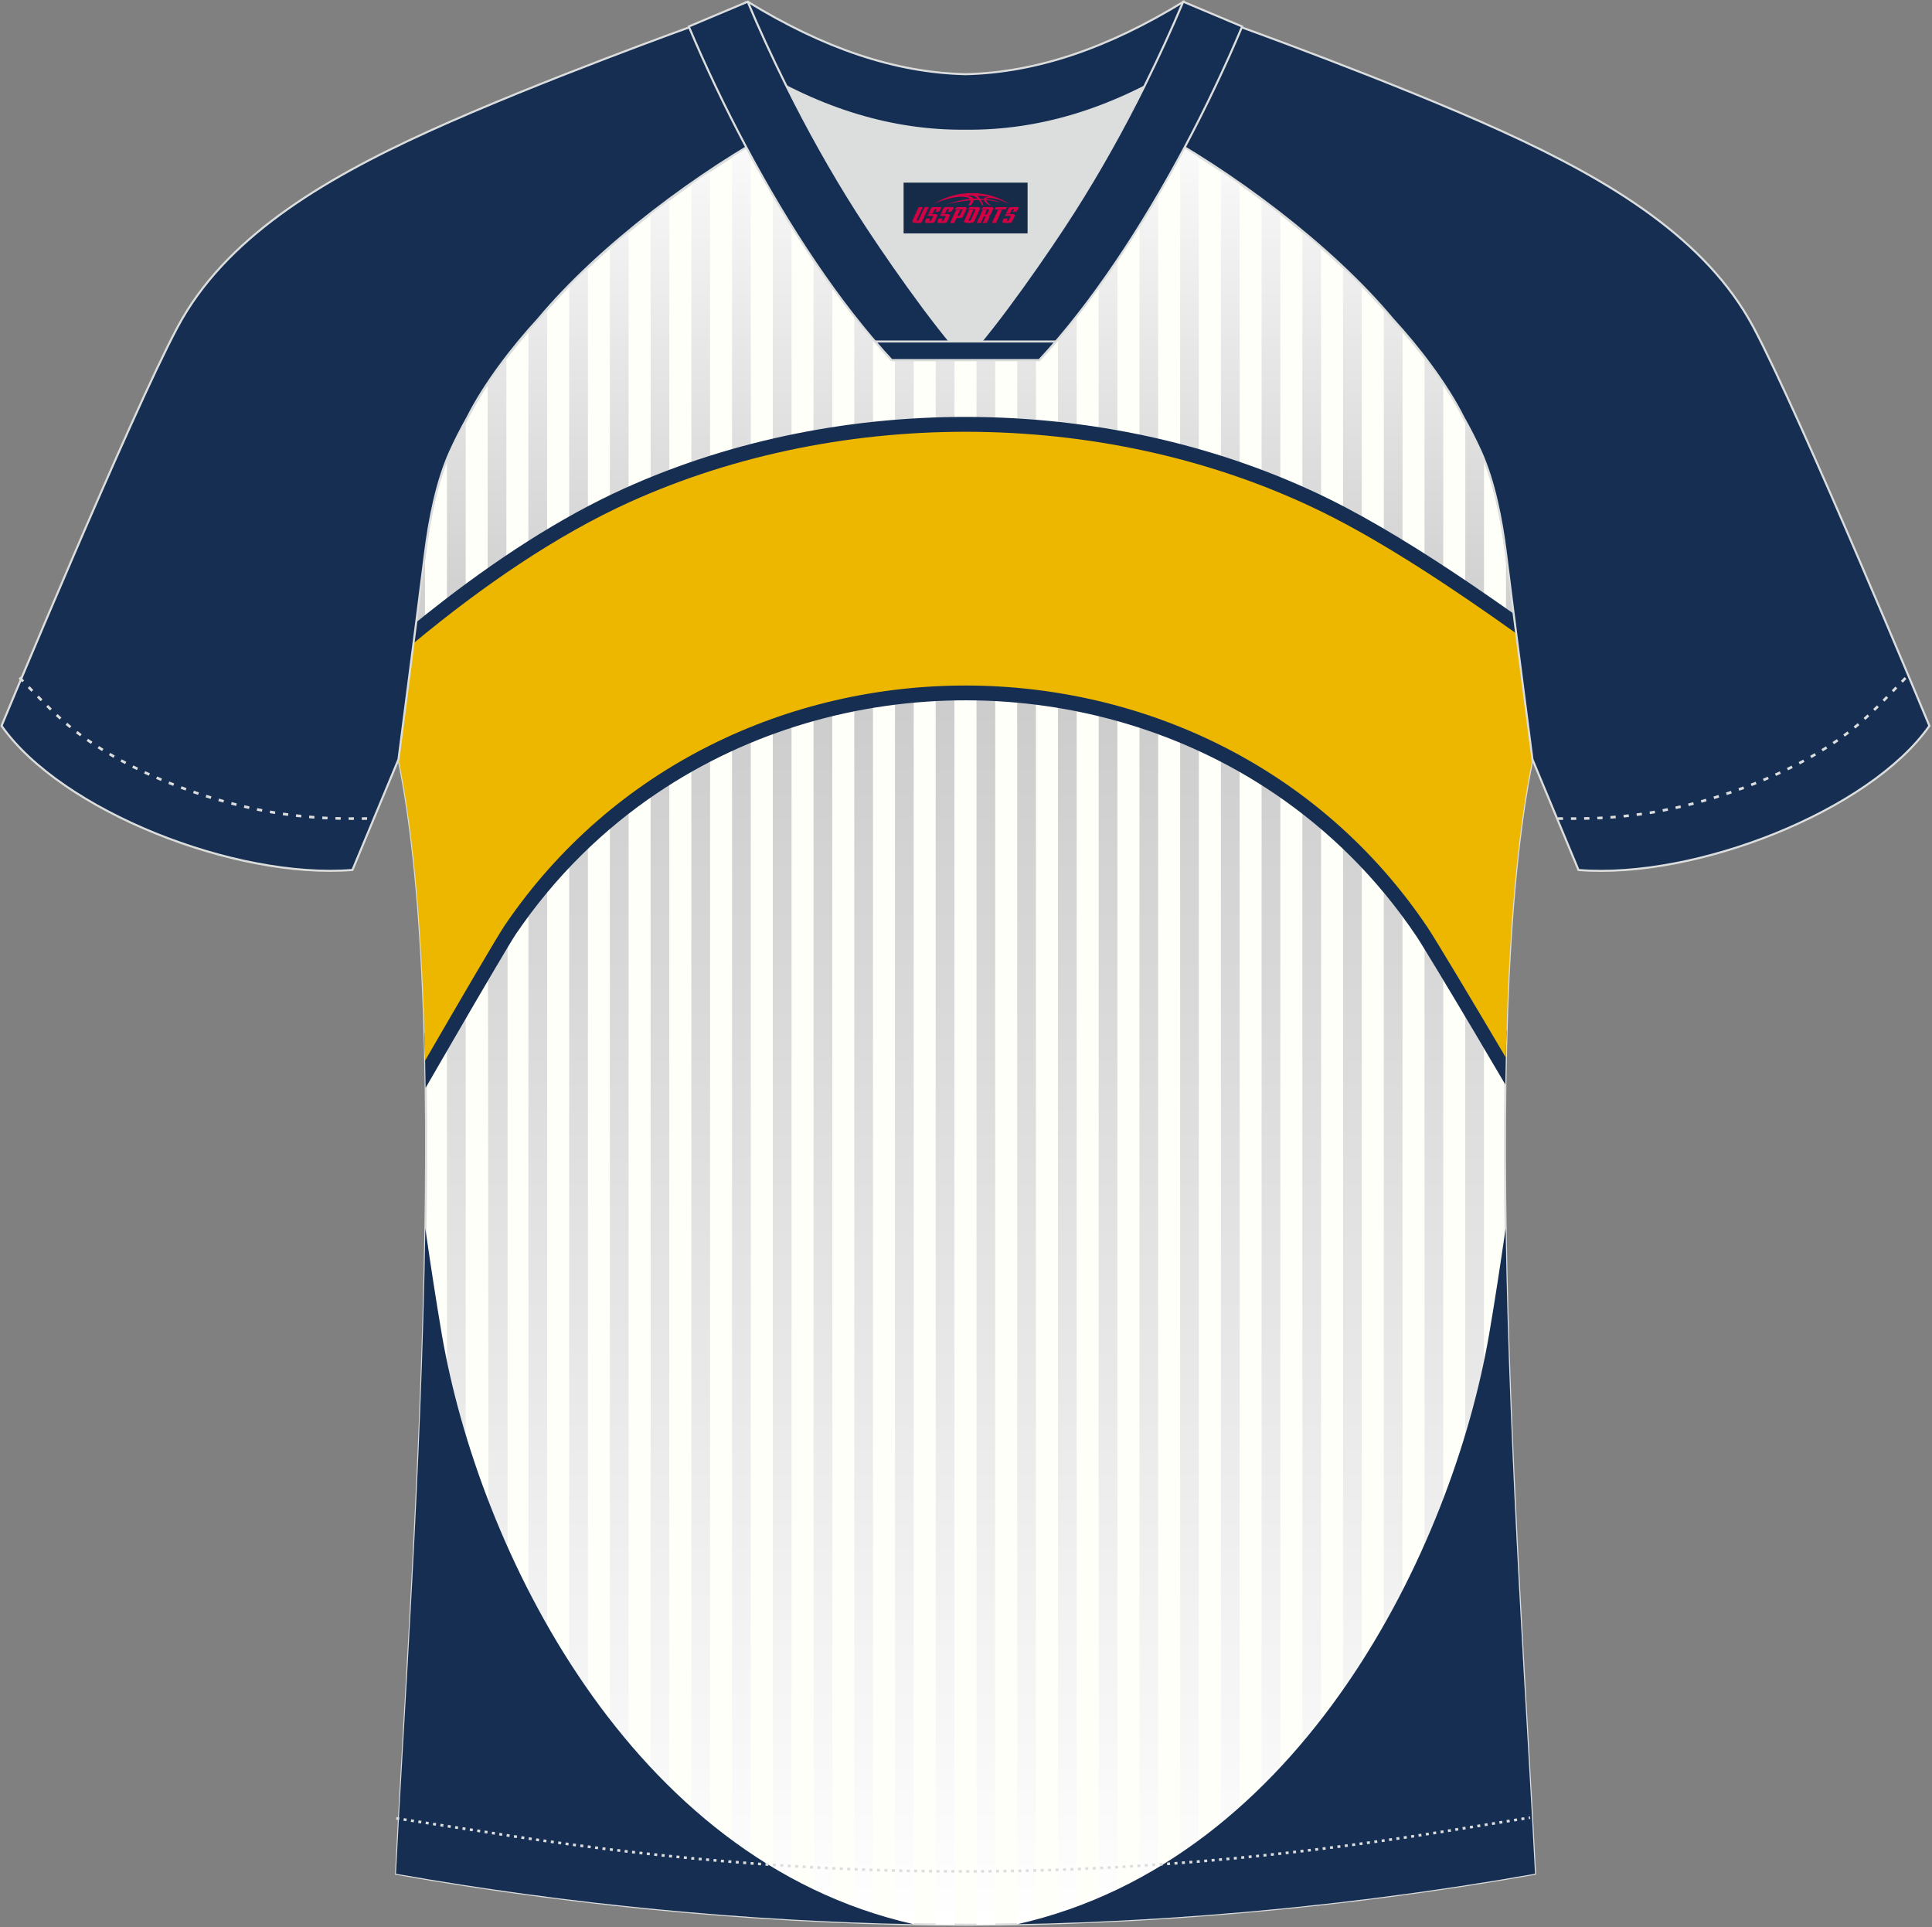
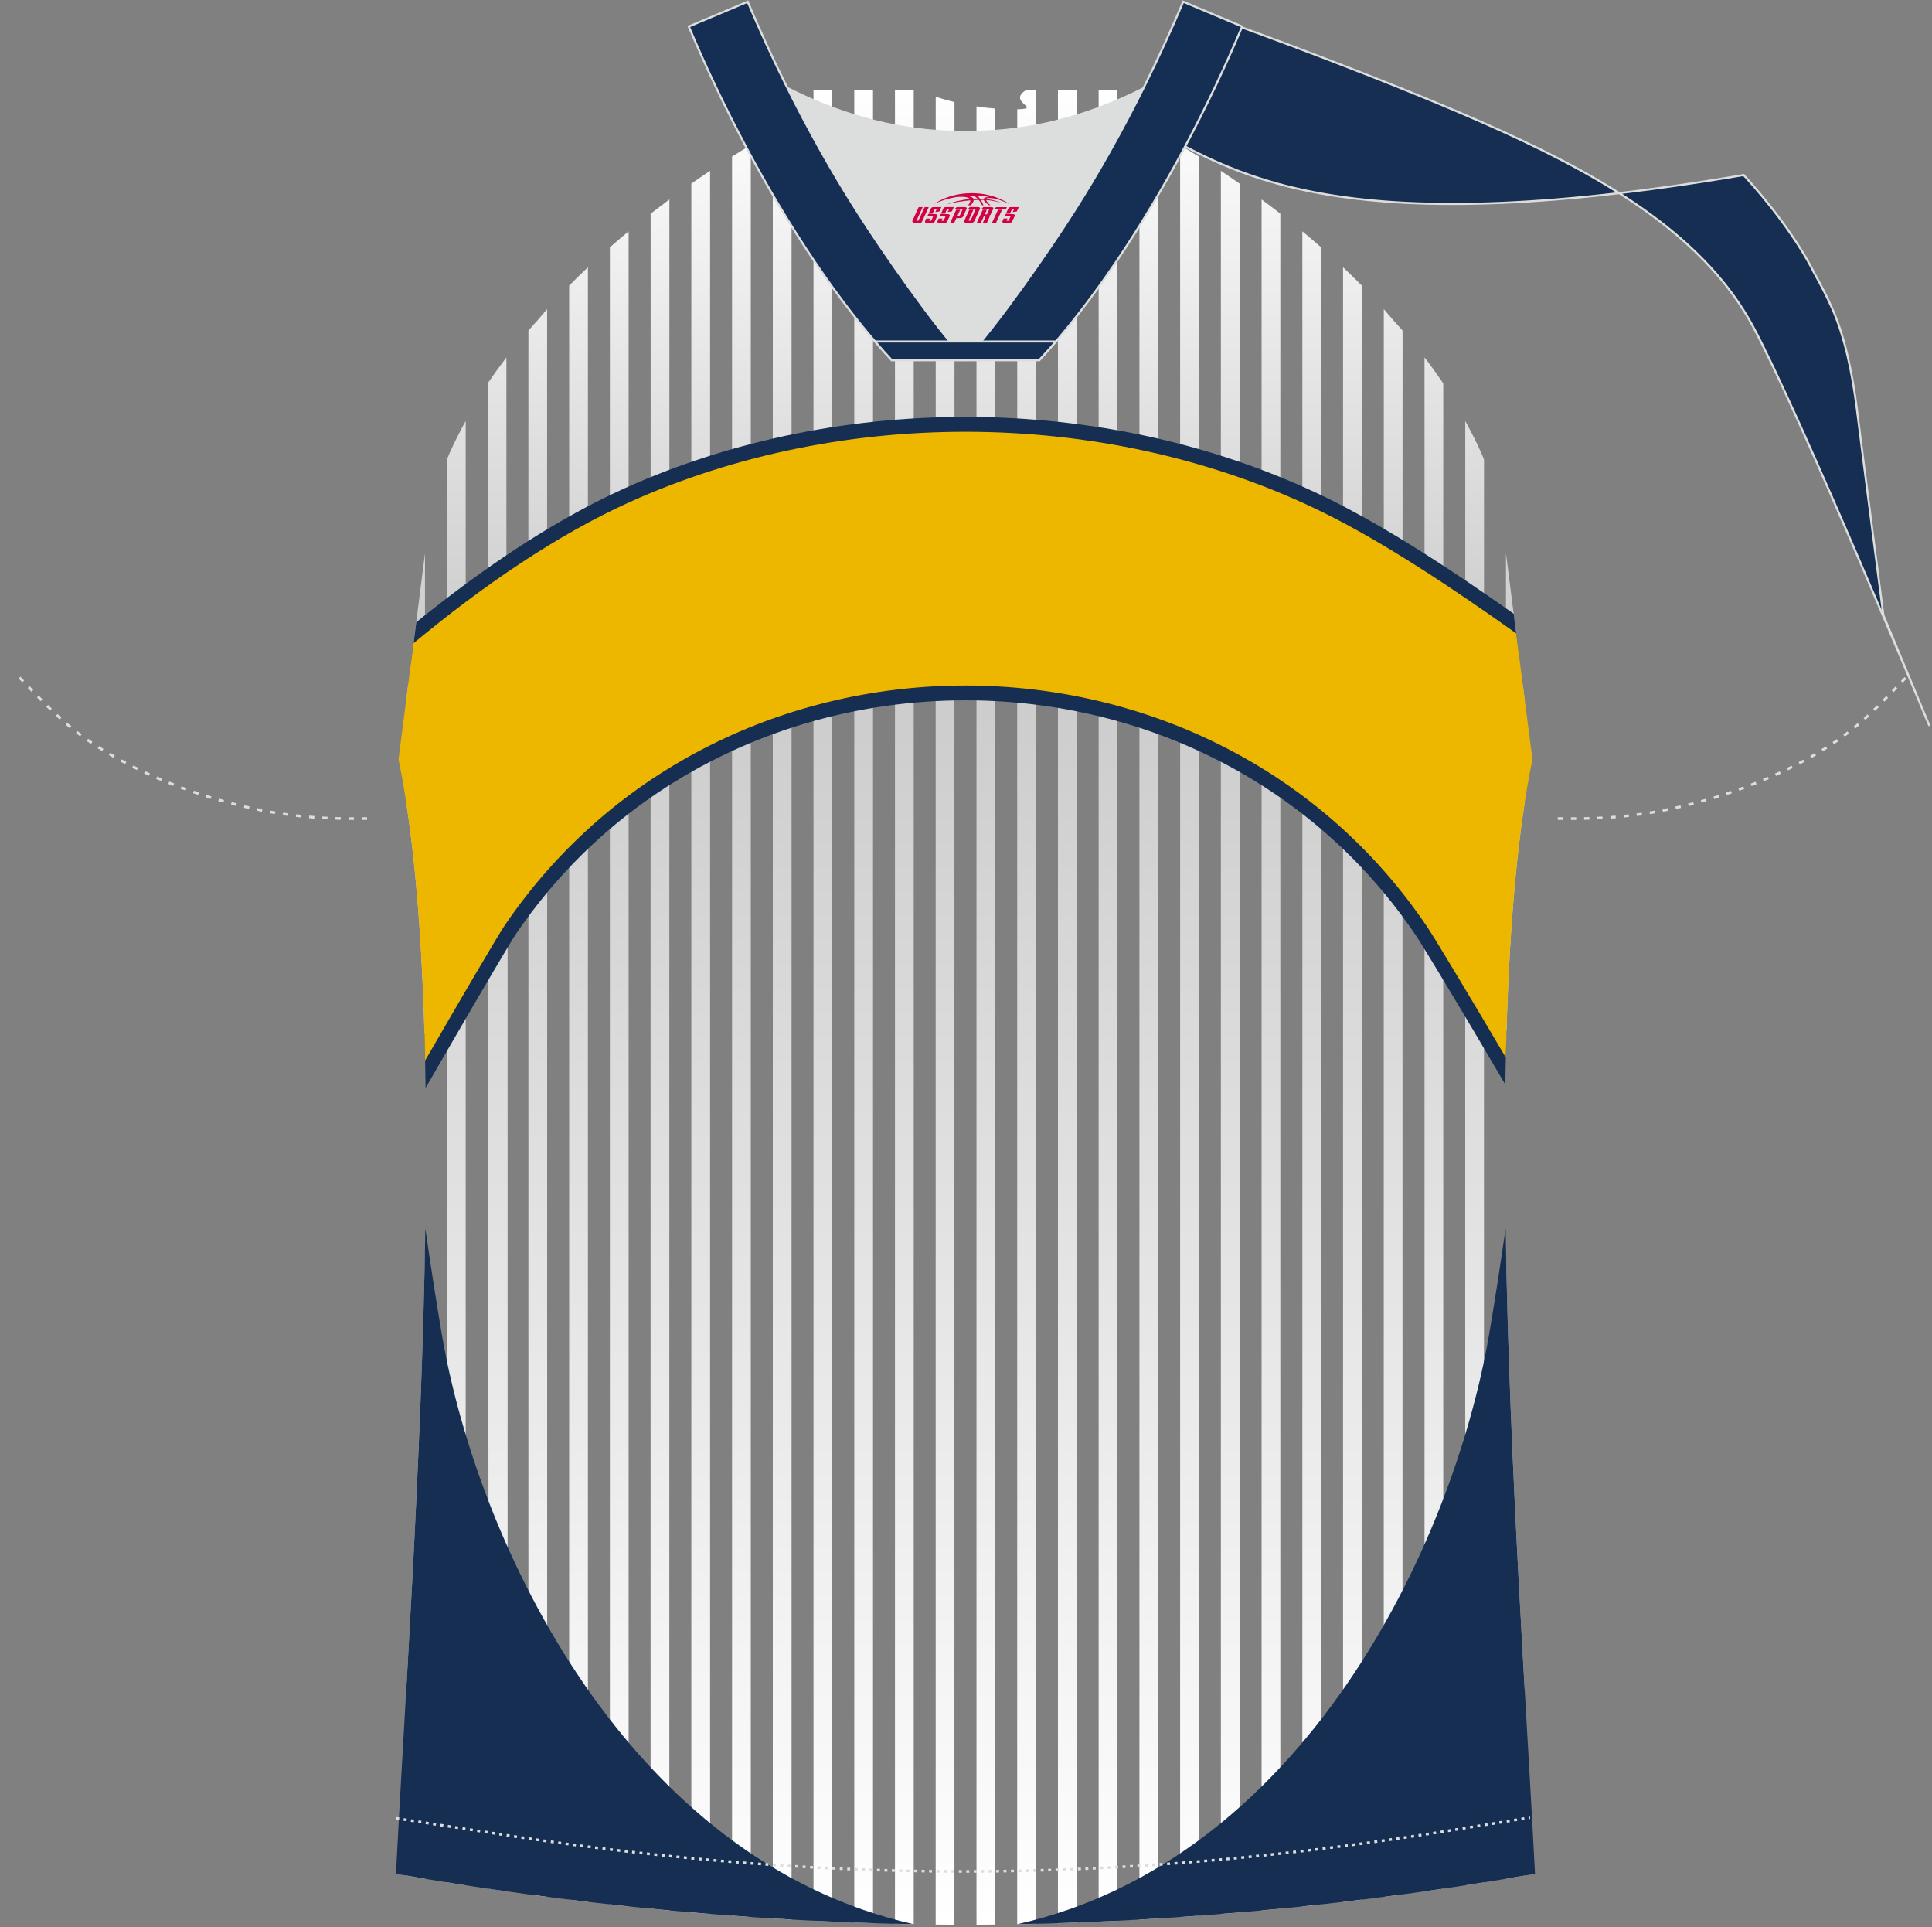
<svg xmlns="http://www.w3.org/2000/svg" version="1.1" id="图层_1" x="0px" y="0px" width="374px" height="373px" viewBox="0 0 374 373" enable-background="new 0 0 374 373" xml:space="preserve">
  <rect x="0" y="0" width="374" height="373" fill="#808080" stroke="none" />
  <g>
-     <path fill="#FFFFFA" stroke="#DCDDDD" stroke-width="0.4" stroke-miterlimit="22.926" d="M291.55,107.27   c1.27,10.18,4.85,37.71,5.11,39.69c-10.86,52.55-2.19,162.18,0.49,215.69c-36.81,6.52-75.42,9.82-110.24,9.86   c-34.82-0.04-73.43-3.33-110.24-9.86c2.68-53.5,11.35-163.13,0.49-215.69c0.26-1.98,3.83-29.51,5.11-39.69   c0.85-6.78,2.31-14.06,4.84-19.68c1.01-2.25,2.15-4.48,3.4-6.7c3.26-6.52,8.77-13.67,13.69-19.02   c11.2-13.44,29.03-27.02,44.74-35.86c0.96-0.54-1.02-15.4-0.07-15.91c3.94,3.32,25.19,3.25,30.33,6.12l-2.64,0.68   c6.1,2.82,12.98,4.24,19.71,4.26c6.74-0.02-2.73-1.43,3.36-4.26l5.69-2.51c5.14-2.86,16.2-2.27,20.14-5.59   c0.73,0.39-1.96,16.43-1.22,16.84c15.87,8.82,34.04,22.6,45.4,36.23c4.92,5.36,10.44,12.51,13.7,19.02   c1.25,2.22,2.39,4.46,3.39,6.7C289.24,93.22,290.71,100.5,291.55,107.27z" />
    <linearGradient id="SVGID_1_" gradientUnits="userSpaceOnUse" x1="-1806.071" y1="160.854" x2="-1806.071" y2="400.831" gradientTransform="matrix(1 0 0 1 1992.971 -28.324)">
      <stop offset="0" style="stop-color:#CCCCCC" />
      <stop offset="1" style="stop-color:#FFFFFF" />
    </linearGradient>
    <path fill="url(#SVGID_1_)" d="M94.41,132.54h0.06h0.06h0.06h0.06h0.06h0.06h0.06h0.06h0.06h0.06h0.06h0.06h0.06h0.06h0.06h0.06   h0.06h0.06h0.06h0.06h0.06h0.06h0.06h0.06h0.06h0.06h0.06h0.06h0.06h0.06h0.06h0.06h0.06h0.06h0.06h0.06h0.06h0.06h0.06h0.06h0.06   h0.06h0.06h0.06h0.06h0.06h0.06h0.06h0.06h0.06h0.06h0.06h0.06h0.06h0.06h0.06h0.06h0.06h0.06h0.06h0.06h0.06h0.06h0.06v233.52   c-1.21-0.17-2.42-0.35-3.63-0.52L94.41,132.54L94.41,132.54L94.41,132.54z M294.78,132.54l0.37,2.88v19.96   c-2.12,13.74-3.22,30.36-3.63,48.35v-71.18h3.26V132.54z M291.53,241.96c0.55,29.35,2.17,59.53,3.63,85.15v35.89   c-1.21,0.21-2.42,0.42-3.63,0.62V241.96L291.53,241.96z M287.27,364.32c-1.21,0.19-2.42,0.39-3.63,0.57V132.54   c1.21,0,2.42,0,3.63,0V364.32L287.27,364.32z M279.39,365.54c-1.21,0.18-2.42,0.35-3.63,0.52V132.54h3.63V365.54L279.39,365.54z    M271.5,366.65c-1.21,0.16-2.42,0.32-3.63,0.48V132.54c1.21,0,2.42,0,3.63,0V366.65L271.5,366.65z M263.62,367.67   c-1.21,0.15-2.42,0.29-3.63,0.44V132.54c1.21,0,2.42,0,3.63,0V367.67L263.62,367.67z M255.74,368.59   c-1.21,0.13-2.42,0.26-3.63,0.39V132.54c1.21,0,2.42,0,3.63,0V368.59L255.74,368.59z M247.85,369.41   c-1.21,0.12-2.42,0.23-3.63,0.35V132.54c1.21,0,2.42,0,3.63,0V369.41L247.85,369.41z M239.97,370.14c-1.21,0.11-2.42,0.21-3.63,0.3   v-237.9c1.21,0,2.42,0,3.63,0V370.14L239.97,370.14z M232.08,370.77c-1.21,0.09-2.42,0.18-3.63,0.26V132.54c1.21,0,2.42,0,3.63,0   V370.77L232.08,370.77z M224.2,371.31c-1.21,0.08-2.42,0.15-3.63,0.22V132.54c1.21,0,2.42,0,3.63,0V371.31L224.2,371.31z    M216.31,371.75c-1.21,0.06-2.42,0.12-3.63,0.17V132.54c1.21,0,2.42,0,3.63,0V371.75L216.31,371.75z M208.43,372.1   c-1.21,0.05-2.42,0.09-3.63,0.13V132.54c1.21,0,2.42,0,3.63,0V372.1L208.43,372.1z M200.54,372.34c-1.21,0.03-2.42,0.05-3.63,0.08   V132.54c1.21,0,2.42,0,3.63,0V372.34L200.54,372.34z M192.66,372.48c-1.21,0.01-2.42,0.02-3.63,0.03V132.54c1.21,0,2.42,0,3.63,0   V372.48L192.66,372.48z M184.76,372.51c-1.21,0-2.41-0.02-3.63-0.03V132.54c1.21,0,2.42,0,3.63,0V372.51L184.76,372.51z    M176.88,372.42c-1.21-0.02-2.41-0.05-3.63-0.08V132.53c1.21,0,2.42,0,3.63,0V372.42L176.88,372.42z M169,372.22   c-1.21-0.04-2.41-0.08-3.63-0.13V132.54c1.21,0,2.42,0,3.63,0V372.22L169,372.22z M161.11,371.92c-1.21-0.05-2.42-0.11-3.63-0.17   V132.54c1.21,0,2.42,0,3.63,0V371.92L161.11,371.92z M153.23,371.53c-1.21-0.07-2.42-0.14-3.63-0.22V132.54c1.21,0,2.42,0,3.63,0   V371.53L153.23,371.53z M145.34,371.03c-1.21-0.08-2.42-0.17-3.63-0.26V132.54c1.21,0,2.42,0,3.63,0V371.03L145.34,371.03z    M137.46,370.44c-1.21-0.1-2.42-0.2-3.63-0.3v-237.6c1.21,0,2.42,0,3.63,0V370.44L137.46,370.44z M129.57,369.76   c-1.21-0.11-2.42-0.23-3.63-0.35V132.54c1.21,0,2.42,0,3.63,0V369.76L129.57,369.76z M121.69,368.98   c-1.21-0.13-2.42-0.26-3.63-0.39V132.54c1.21,0,2.42,0,3.63,0V368.98L121.69,368.98z M113.81,368.1c-1.21-0.14-2.42-0.29-3.63-0.44   V132.54c1.21,0,2.42,0,3.63,0V368.1L113.81,368.1z M105.92,367.13c-1.21-0.16-2.42-0.32-3.63-0.48V132.54c1.21,0,2.42,0,3.63,0   V367.13L105.92,367.13z M90.15,364.89c-1.21-0.19-2.42-0.38-3.63-0.57V132.54c1.21,0,2.42,0,3.63,0V364.89L90.15,364.89z    M82.27,363.63c-1.21-0.2-2.42-0.41-3.63-0.62v-35.89c1.46-25.59,3.07-55.75,3.63-85.09V363.63L82.27,363.63z M82.27,203.68   c-0.41-17.98-1.51-34.58-3.63-48.31V135.4l0.37-2.86h3.26L82.27,203.68L82.27,203.68z" />
    <linearGradient id="SVGID_2_" gradientUnits="userSpaceOnUse" x1="-1806.071" y1="154.204" x2="-1806.071" y2="45.701" gradientTransform="matrix(1 0 0 1 1992.971 -28.324)">
      <stop offset="0" style="stop-color:#CCCCCC" />
      <stop offset="1" style="stop-color:#FFFFFF" />
    </linearGradient>
    <path fill="url(#SVGID_2_)" d="M98.03,69.17v0.82v0.46v0.02v0.05v0.04v0.12v0.02v0.08v0.11v0.04v0.18v0.2v0.05v0.06v0.19v0.19v0.06   v0.05v0.2v0.18v0.05v0.11v0.08v0.02v0.12v0.04v0.05v0.02v0.46v0.95v1.12v1.3v1.5v1.7v1.92v2.15v2.39v2.64v2.9v3.18v3.46v3.76v4.07   v4.39v4.72v5.07v5.42l0,0H94.4l0,0v-5.42v-5.07v-4.72v-4.39v-4.07V98.4v-3.46v-3.18v-2.9v-2.64v-2.39v-2.15v-1.92v-1.7v-1.5v-1.3   V74.2C95.55,72.52,96.77,70.82,98.03,69.17L98.03,69.17z M291.55,107.27c0.53,4.22,1.45,11.42,2.37,18.55h-2.39v-18.71   L291.55,107.27L291.55,107.27z M79.88,125.83c0.92-7.13,1.84-14.33,2.37-18.55l0.02-0.17v18.73L79.88,125.83L79.88,125.83z    M86.52,88.91c0.18-0.45,0.37-0.89,0.56-1.32c0.92-2.05,1.95-4.08,3.07-6.11v44.34c-1.21,0-2.42,0-3.63,0V88.91L86.52,88.91z    M102.29,63.98c0.63-0.73,1.26-1.43,1.88-2.11c0.56-0.68,1.15-1.35,1.74-2.03v65.99c-1.21,0-2.42,0-3.63,0L102.29,63.98   L102.29,63.98z M110.18,55.28c1.17-1.19,2.38-2.37,3.63-3.55v74.1c-1.21,0-2.42,0-3.63,0V55.28L110.18,55.28z M118.06,47.86   c1.19-1.04,2.4-2.07,3.63-3.09v81.05c-1.21,0-2.42,0-3.63,0V47.86L118.06,47.86z M125.95,41.36c1.2-0.93,2.41-1.85,3.63-2.76v87.22   c-1.21,0-2.42,0-3.63,0V41.36L125.95,41.36z M133.83,35.54c1.21-0.85,2.42-1.67,3.63-2.48v92.77c-1.21,0-2.42,0-3.63,0V35.54   L133.83,35.54z M141.71,30.3c1.21-0.76,2.43-1.51,3.63-2.22v97.75c-1.21,0-2.42,0-3.63,0V30.3L141.71,30.3z M181.14,18.72   c1.19,0.4,2.4,0.74,3.63,1.04v106.06c-1.21,0-2.42,0-3.63,0V18.72L181.14,18.72z M189.03,20.6c1.21,0.18,2.42,0.32,3.63,0.41   v104.81c-1.21,0-2.42,0-3.63,0V20.6L189.03,20.6z M196.92,21.15c5.06-0.11-2.18-1.36,1.77-3.76h1.86c0,119.47,0-11.03,0,108.44   c-1.21,0-2.42,0-3.63,0V21.15L196.92,21.15z M224.2,23c-0.12,1.42-0.15,2.42,0,2.62v100.21c-1.21,0-2.42,0-3.63,0   c0-119.47,0,11.03,0-108.44c1.21,0,2.42,0,3.63,0V23L224.2,23z M228.45,28.08c1.2,0.72,2.41,1.46,3.63,2.22v95.53   c-1.21,0-2.42,0-3.63,0V28.08L228.45,28.08z M236.34,33.06c1.21,0.81,2.42,1.63,3.63,2.48v90.29c-1.21,0-2.42,0-3.63,0V33.06   L236.34,33.06z M244.22,38.6c1.22,0.9,2.43,1.82,3.63,2.75v84.47c-1.21,0-2.42,0-3.63,0V38.6L244.22,38.6z M252.11,44.77   c1.23,1.02,2.44,2.05,3.63,3.09v77.97c-1.21,0-2.42,0-3.63,0V44.77L252.11,44.77z M259.99,51.72c1.25,1.18,2.46,2.36,3.63,3.55   v70.55c-1.21,0-2.42,0-3.63,0V51.72L259.99,51.72z M267.88,59.83c0.6,0.68,1.18,1.36,1.75,2.04c0.62,0.67,1.25,1.38,1.88,2.1v61.85   c-1.21,0-2.42,0-3.63,0V59.83L267.88,59.83z M275.76,69.17c1.26,1.64,2.49,3.34,3.63,5.05v51.61h-3.63V69.17L275.76,69.17z    M283.65,81.48c1.12,2.03,2.15,4.07,3.07,6.12c0.19,0.43,0.38,0.87,0.56,1.32v36.91c-1.21,0-2.42,0-3.63,0V81.48L283.65,81.48z    M149.6,17.38c1.21,0,2.42,0,3.63,0c0,119.47,0-11.03,0,108.44c-1.21,0-2.42,0-3.63,0C149.6,6.36,149.6,136.85,149.6,17.38   L149.6,17.38z M157.48,17.38c1.21,0,2.42,0,3.63,0c0,119.47,0-11.03,0,108.44c-1.21,0-2.42,0-3.63,0   C157.48,6.36,157.48,136.85,157.48,17.38L157.48,17.38z M165.37,17.38c1.21,0,2.42,0,3.63,0c0,119.47,0-11.03,0,108.44   c-1.21,0-2.42,0-3.63,0C165.37,6.36,165.37,136.85,165.37,17.38L165.37,17.38z M173.25,17.38c1.21,0,2.42,0,3.63,0   c0,119.47,0-11.03,0,108.44c-1.21,0-2.42,0-3.63,0C173.25,6.36,173.25,136.85,173.25,17.38L173.25,17.38z M204.8,17.38   c1.21,0,2.42,0,3.63,0c0,119.47,0-11.03,0,108.44c-1.21,0-2.42,0-3.63,0C204.8,6.36,204.8,136.85,204.8,17.38L204.8,17.38z    M212.68,17.38c1.21,0,2.42,0,3.63,0c0,119.47,0-11.03,0,108.44c-1.21,0-2.42,0-3.63,0C212.68,6.36,212.68,136.85,212.68,17.38z" />
    <path fill="#152E51" d="M85.53,258.28c-1.07-6.27-2.17-13.41-3.19-20.51c-0.71,45.9-4.16,94.46-5.69,124.88   c33.31,5.9,68.09,9.17,100.21,9.76C121.81,360.03,92.6,299.46,85.53,258.28z" />
    <path fill="#152E51" d="M82.17,200.01l1.08-1.86c5.71-9.83,11.12-19.02,12.29-20.74c8.03-11.83,17.9-21.45,28.93-28.86   c18.67-12.55,40.67-18.8,62.66-18.76c21.99,0.04,43.98,6.39,62.6,19.03c11,7.47,20.83,17.13,28.81,29   c1.17,1.74,6.35,10.35,11.43,18.9l1.66,2.8c-0.1,3.41-0.18,6.87-0.23,10.38c-1.77-3.02-3.85-6.55-5.95-10.09   c-5.03-8.46-10.14-16.96-11.27-18.63c-7.55-11.24-16.88-20.4-27.32-27.49c-17.76-12.06-38.74-18.11-59.74-18.15   s-42.01,5.92-59.82,17.9c-10.48,7.04-19.84,16.16-27.44,27.35c-1,1.47-6.34,10.56-12.05,20.4c-1.82,3.13-3.67,6.32-5.42,9.36   C82.34,206.99,82.27,203.48,82.17,200.01L82.17,200.01z M294,126.4c-3.96-2.84-8.07-5.73-12.23-8.55   c-9.07-6.14-18.36-11.92-26.71-16.03c-20.08-9.89-42.84-15-65.7-15.35c-22.94-0.34-45.95,4.12-66.44,13.38   c-12,5.43-24.28,13.48-35.96,22.67c-2.51,1.98-4.99,4-7.43,6.07l1.05-8.16c1.06-0.86,2.13-1.72,3.21-2.56   c11.97-9.43,24.61-17.71,37.05-23.33c21.18-9.57,44.94-14.19,68.58-13.83c23.6,0.35,47.11,5.64,67.87,15.87   c8.62,4.25,18.11,10.14,27.34,16.39c2.83,1.92,5.64,3.87,8.39,5.81L294,126.4z" />
    <path fill="#EDB700" d="M82.3,205.25c6.77-11.71,14.11-24.25,15.4-26.14c42.11-62.04,136.77-61.91,178.66,0.4   c1.44,2.14,9.19,15.07,15.14,25.17c0.48-22.22,1.98-42.4,5.15-57.72c-0.17-1.28-1.73-13.3-3.15-24.38   c-12.18-8.68-25.61-17.61-37.34-23.39c-40.89-20.14-92.69-20.81-134.3-2c-14.07,6.36-28.46,16.22-41.81,27.3   c-1.35,10.5-2.75,21.25-2.9,22.46C80.33,162.42,81.84,182.81,82.3,205.25z" />
    <path fill="#152E51" d="M288.26,258.28c1.08-6.27,2.17-13.41,3.2-20.52c0.7,45.91,4.16,94.47,5.69,124.89   c-33.31,5.91-68.09,9.17-100.21,9.76C251.99,360.03,281.19,299.46,288.26,258.28z" />
-     <path fill="#152E52" stroke="#DCDDDD" stroke-width="0.4" stroke-miterlimit="22.926" d="M222,24.33   c7.07-5.95,12.46-12.55,16.99-19.54c0,0,30.63,10.99,51.78,20.61c21.15,9.61,39.53,20.88,48.62,37.85   c9.08,16.97,34.11,77.23,34.11,77.23c-11.56,16.47-45.25,29.73-67.93,27.9l-8.91-21.4c0,0-3.8-29.24-5.12-39.81   c-0.85-6.78-2.31-14.06-4.84-19.68c-1.01-2.25-2.15-4.48-3.4-6.7c-3.26-6.52-8.77-13.67-13.69-19.02   C257.72,47.5,238.37,33.07,222,24.33z" />
-     <path fill="#152E52" stroke="#DCDDDD" stroke-width="0.4" stroke-miterlimit="22.926" d="M151.79,24.33   c-7.08-5.95-12.46-12.55-16.99-19.54c0,0-30.63,10.99-51.78,20.61C61.87,35,43.49,46.27,34.41,63.24S0.3,140.47,0.3,140.47   c11.56,16.47,45.25,29.73,67.93,27.9l8.91-21.4c0,0,3.8-29.24,5.12-39.81c0.85-6.78,2.31-14.06,4.84-19.68   c1.01-2.25,2.15-4.48,3.4-6.7c3.26-6.52,8.77-13.67,13.69-19.02C116.08,47.5,135.43,33.07,151.79,24.33z" />
+     <path fill="#152E52" stroke="#DCDDDD" stroke-width="0.4" stroke-miterlimit="22.926" d="M222,24.33   c7.07-5.95,12.46-12.55,16.99-19.54c0,0,30.63,10.99,51.78,20.61c21.15,9.61,39.53,20.88,48.62,37.85   c9.08,16.97,34.11,77.23,34.11,77.23l-8.91-21.4c0,0-3.8-29.24-5.12-39.81   c-0.85-6.78-2.31-14.06-4.84-19.68c-1.01-2.25-2.15-4.48-3.4-6.7c-3.26-6.52-8.77-13.67-13.69-19.02   C257.72,47.5,238.37,33.07,222,24.33z" />
    <path fill="none" stroke="#DCDDDD" stroke-width="0.51" stroke-miterlimit="22.926" stroke-dasharray="1.02,1.531" d="   M3.78,131.14c2.92,3.02,6.09,6.41,9.27,9.1c10.32,8.74,27.36,15.21,41.6,17.27c5.61,0.81,10.34,0.99,16.71,0.91" />
    <path fill="none" stroke="#DCDDDD" stroke-width="0.51" stroke-miterlimit="22.926" stroke-dasharray="0.576,0.865" d="   M76.71,351.92c1.31,0.22,15.14,2.3,16.44,2.51c30.89,4.95,61.95,7.77,93.3,7.77c30.85,0,61.41-2.73,91.81-7.53   c1.8-0.28,16.13-2.59,17.93-2.89" />
    <path fill="none" stroke="#DCDDDD" stroke-width="0.51" stroke-miterlimit="22.926" stroke-dasharray="1.02,1.531" d="   M368.87,131.22c-2.9,3-6.03,6.35-9.19,9.02c-10.32,8.74-27.36,15.21-41.61,17.27c-5.61,0.81-10.34,0.99-16.71,0.91" />
-     <path fill="#152E53" stroke="#DCDDDD" stroke-width="0.4" stroke-miterlimit="22.926" d="M145.43,12.88   c13.69,8.44,27.53,12.57,41.51,12.42c13.98,0.15,27.82-3.98,41.51-12.42c1.75-6.96,0.68-12.56,0.68-12.56   c-14.63,8.96-28.42,13.72-42.2,14.04c-13.77-0.31-27.57-5.07-42.2-14.04C144.74,0.32,143.67,5.92,145.43,12.88z" />
    <path fill="#DCDDDD" d="M218.12,18.43c-10.31,4.7-20.7,6.99-31.17,6.88c-10.47,0.11-20.86-2.18-31.17-6.88   c-1.16-0.53-2.32-1.09-3.48-1.68c4.1,8.24,8.7,16.46,13.6,24.17c4.88,7.67,14.79,21.97,21.04,28.72l-0.04,0.06   c6.25-6.75,16.16-21.05,21.04-28.72c4.91-7.71,9.5-15.93,13.6-24.17l0.02-0.04C220.42,17.35,219.27,17.9,218.12,18.43z" />
    <path fill="#152E53" stroke="#DCDDDD" stroke-width="0.4" stroke-miterlimit="22.926" d="M152.11,16.4   c-2.68-5.4-5.16-10.81-7.37-16.07l-11.4,4.8c3.2,7.6,6.93,15.5,11.06,23.25c8.22,15.44,18,30.33,28.21,41.32h14.28l0.04-0.06   c-6.25-6.75-16.16-21.05-21.04-28.72c-4.91-7.71-9.5-15.93-13.6-24.17C152.23,16.63,152.17,16.51,152.11,16.4z" />
    <path fill="#152E53" stroke="#DCDDDD" stroke-width="0.4" stroke-miterlimit="22.926" d="M221.68,16.4   c2.68-5.4,5.15-10.81,7.37-16.07l11.41,4.8c-3.2,7.6-6.93,15.5-11.06,23.25c-8.22,15.44-18,30.33-28.21,41.32h-14.28l-0.04-0.06   c6.25-6.75,16.16-21.05,21.04-28.72c4.91-7.71,9.5-15.93,13.6-24.17C221.57,16.63,221.62,16.51,221.68,16.4z" />
    <path fill="#152E53" stroke="#DCDDDD" stroke-width="0.4" stroke-miterlimit="22.926" d="M186.9,69.69h14.28   c1.08-1.16,2.15-2.36,3.22-3.6h-14.38h-0.09h-6.05h-14.48c1.06,1.24,2.14,2.44,3.21,3.6H186.9z" />
  </g>
  <g id="tag_logo">
-     <rect y="35.35" fill="#162B48" width="24" height="9.818" x="174.92" />
    <g>
      <path fill="#D30044" d="M190.88,38.54l0.005-0.011c0.131-0.311,1.085-0.262,2.351,0.071c0.715,0.24,1.44,0.54,2.193,0.9    c-0.218-0.147-0.447-0.289-0.682-0.42l0.011,0.005l-0.011-0.005c-1.478-0.845-3.218-1.418-5.1-1.62    c-1.282-0.115-1.658-0.082-2.411-0.055c-2.449,0.142-4.68,0.905-6.458,2.095c1.26-0.638,2.722-1.075,4.195-1.336    c1.467-0.18,2.476-0.033,2.771,0.344c-1.691,0.175-3.469,0.633-4.555,1.075c1.156-0.338,2.967-0.665,4.647-0.813    c0.016,0.251-0.115,0.567-0.415,0.96h0.475c0.376-0.382,0.584-0.725,0.595-1.004c0.333-0.022,0.66-0.033,0.971-0.033    C189.71,38.98,189.92,39.33,190.12,39.72h0.262c-0.125-0.344-0.295-0.687-0.518-1.036c0.207,0,0.393,0.005,0.567,0.011    c0.104,0.267,0.496,0.66,1.058,1.025h0.245c-0.442-0.365-0.753-0.753-0.835-1.004c1.047,0.065,1.696,0.224,2.885,0.513    C192.7,38.8,191.96,38.63,190.88,38.54z M188.44,38.45c-0.164-0.295-0.655-0.485-1.402-0.551    c0.464-0.033,0.922-0.055,1.364-0.055c0.311,0.147,0.589,0.344,0.84,0.589C188.98,38.43,188.71,38.44,188.44,38.45z M190.42,38.5c-0.224-0.016-0.458-0.027-0.715-0.044c-0.147-0.202-0.311-0.398-0.502-0.6c0.082,0,0.164,0.005,0.24,0.011    c0.72,0.033,1.429,0.125,2.138,0.273C190.91,38.1,190.53,38.26,190.42,38.5z" />
      <path fill="#D30044" d="M177.84,40.08L176.67,42.63C176.49,43,176.76,43.14,177.24,43.14l0.873,0.005    c0.115,0,0.251-0.049,0.327-0.175l1.342-2.891H179L177.78,42.71H177.61c-0.147,0-0.185-0.033-0.147-0.125l1.156-2.504H177.84L177.84,40.08z M179.7,41.43h1.271c0.36,0,0.584,0.125,0.442,0.425L180.94,42.89C180.84,43.11,180.57,43.14,180.34,43.14H179.42c-0.267,0-0.442-0.136-0.349-0.333l0.235-0.513h0.742L179.87,42.67C179.85,42.72,179.89,42.73,179.95,42.73h0.18    c0.082,0,0.125-0.016,0.147-0.071l0.376-0.813c0.011-0.022,0.011-0.044-0.055-0.044H179.53L179.7,41.43L179.7,41.43z M180.52,41.36h-0.78l0.475-1.025c0.098-0.218,0.338-0.256,0.578-0.256H182.24L181.85,40.92L181.07,41.04l0.262-0.562H181.04c-0.082,0-0.12,0.016-0.147,0.071L180.52,41.36L180.52,41.36z M182.11,41.43L181.94,41.8h1.069c0.06,0,0.06,0.016,0.049,0.044    L182.68,42.66C182.66,42.71,182.62,42.73,182.54,42.73H182.36c-0.055,0-0.104-0.011-0.082-0.06l0.175-0.376H181.71L181.48,42.81C181.38,43,181.56,43.14,181.83,43.14h0.916c0.24,0,0.502-0.033,0.605-0.251l0.475-1.031c0.142-0.3-0.082-0.425-0.442-0.425H182.11L182.11,41.43z M182.92,41.36l0.371-0.818c0.022-0.055,0.06-0.071,0.147-0.071h0.295L183.47,41.03l0.791-0.115l0.387-0.845H183.2c-0.24,0-0.48,0.038-0.578,0.256L182.15,41.36L182.92,41.36L182.92,41.36z M185.32,41.82h0.278c0.087,0,0.153-0.022,0.202-0.115    l0.496-1.075c0.033-0.076-0.011-0.12-0.125-0.12H184.77l0.431-0.431h1.522c0.355,0,0.485,0.153,0.393,0.355l-0.676,1.445    c-0.06,0.125-0.175,0.333-0.644,0.327l-0.649-0.005L184.71,43.14H183.93l1.178-2.558h0.785L185.32,41.82L185.32,41.82z     M187.91,42.63c-0.022,0.049-0.06,0.076-0.142,0.076h-0.191c-0.082,0-0.109-0.027-0.082-0.076l0.944-2.051h-0.785l-0.987,2.138    c-0.125,0.273,0.115,0.415,0.453,0.415h0.72c0.327,0,0.649-0.071,0.769-0.322l1.085-2.384c0.093-0.202-0.06-0.355-0.415-0.355    h-1.533l-0.431,0.431h1.38c0.115,0,0.164,0.033,0.131,0.104L187.91,42.63L187.91,42.63z M190.63,41.5h0.278    c0.087,0,0.158-0.022,0.202-0.115l0.344-0.753c0.033-0.076-0.011-0.12-0.125-0.12h-1.402l0.425-0.431h1.527    c0.355,0,0.485,0.153,0.393,0.355l-0.529,1.124c-0.044,0.093-0.147,0.18-0.393,0.18c0.224,0.011,0.256,0.158,0.175,0.327    l-0.496,1.075h-0.785l0.54-1.167c0.022-0.055-0.005-0.087-0.104-0.087h-0.235L189.86,43.14h-0.785l1.178-2.558h0.785L190.63,41.5L190.63,41.5z M193.2,40.59L192.02,43.14h0.785l1.184-2.558H193.2L193.2,40.59z M194.71,40.52l0.202-0.431h-2.1l-0.295,0.431    H194.71L194.71,40.52z M194.69,41.43h1.271c0.36,0,0.584,0.125,0.442,0.425l-0.475,1.031c-0.104,0.218-0.371,0.251-0.605,0.251    h-0.916c-0.267,0-0.442-0.136-0.349-0.333l0.235-0.513h0.742L194.86,42.67c-0.022,0.049,0.022,0.06,0.082,0.06h0.18    c0.082,0,0.125-0.016,0.147-0.071l0.376-0.813c0.011-0.022,0.011-0.044-0.049-0.044h-1.069L194.69,41.43L194.69,41.43z     M195.5,41.36H194.72l0.475-1.025c0.098-0.218,0.338-0.256,0.578-0.256h1.451l-0.387,0.845l-0.791,0.115l0.262-0.562h-0.295    c-0.082,0-0.12,0.016-0.147,0.071L195.5,41.36z" />
    </g>
  </g>
</svg>